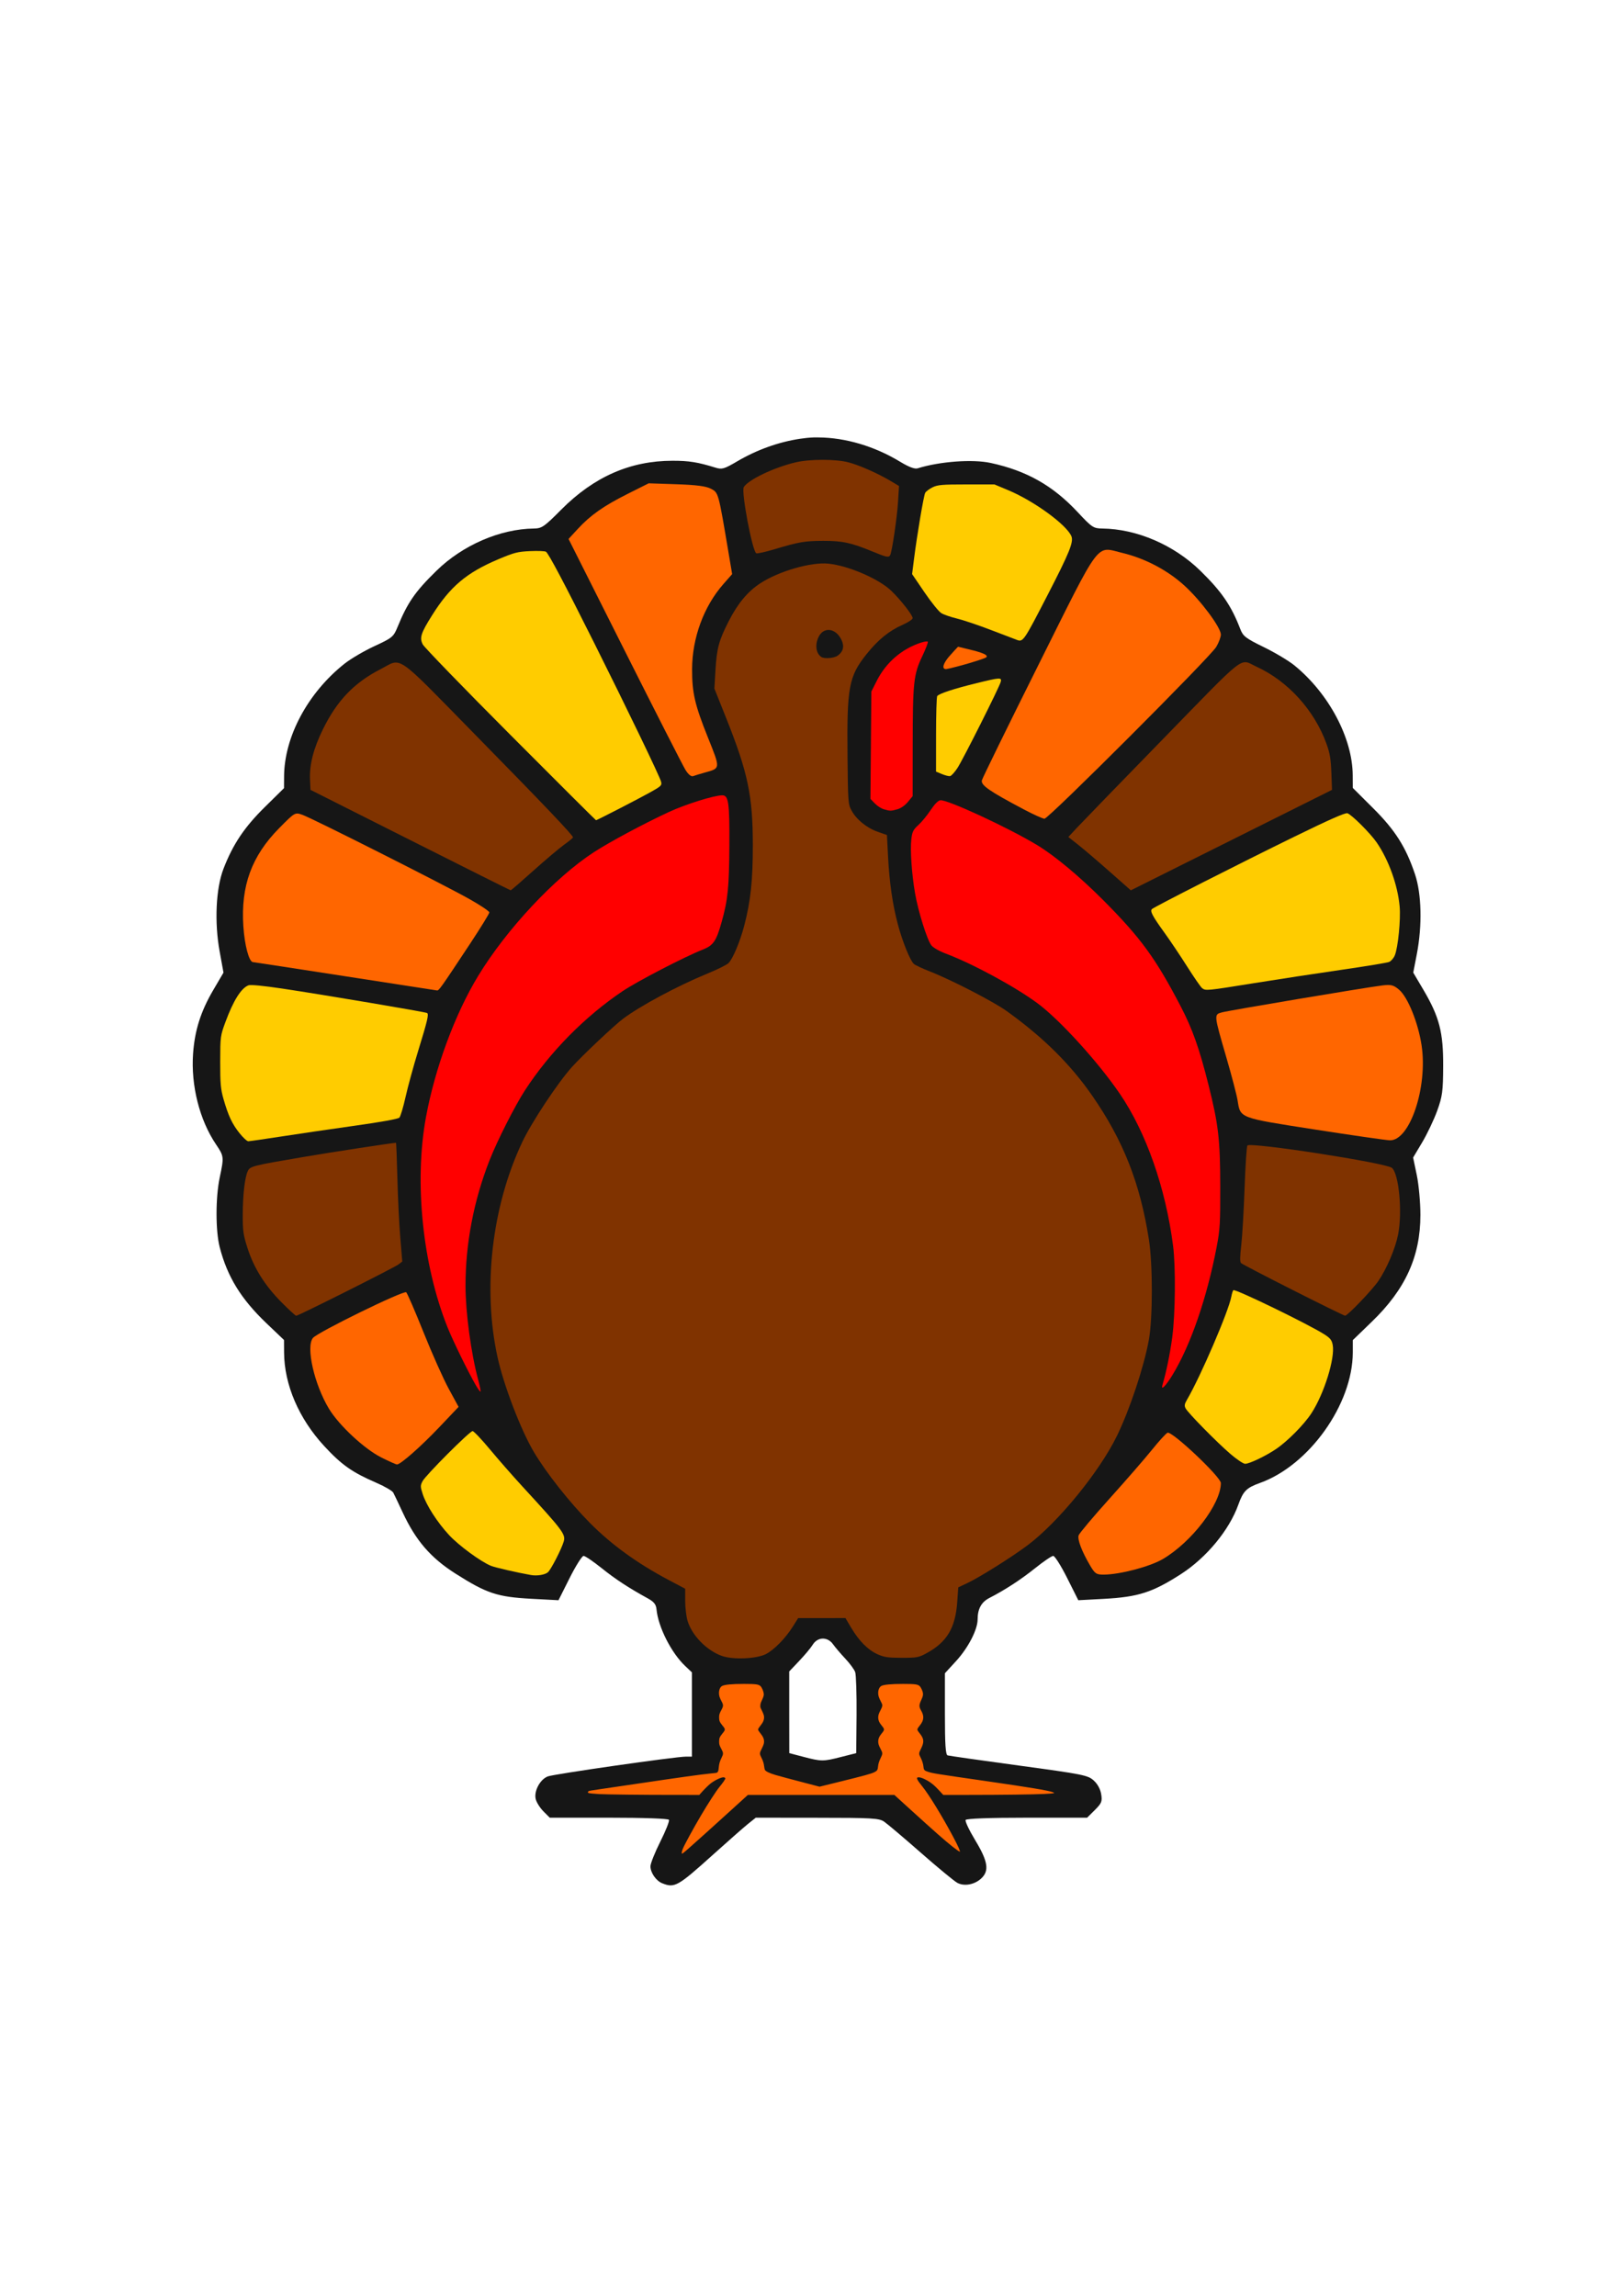
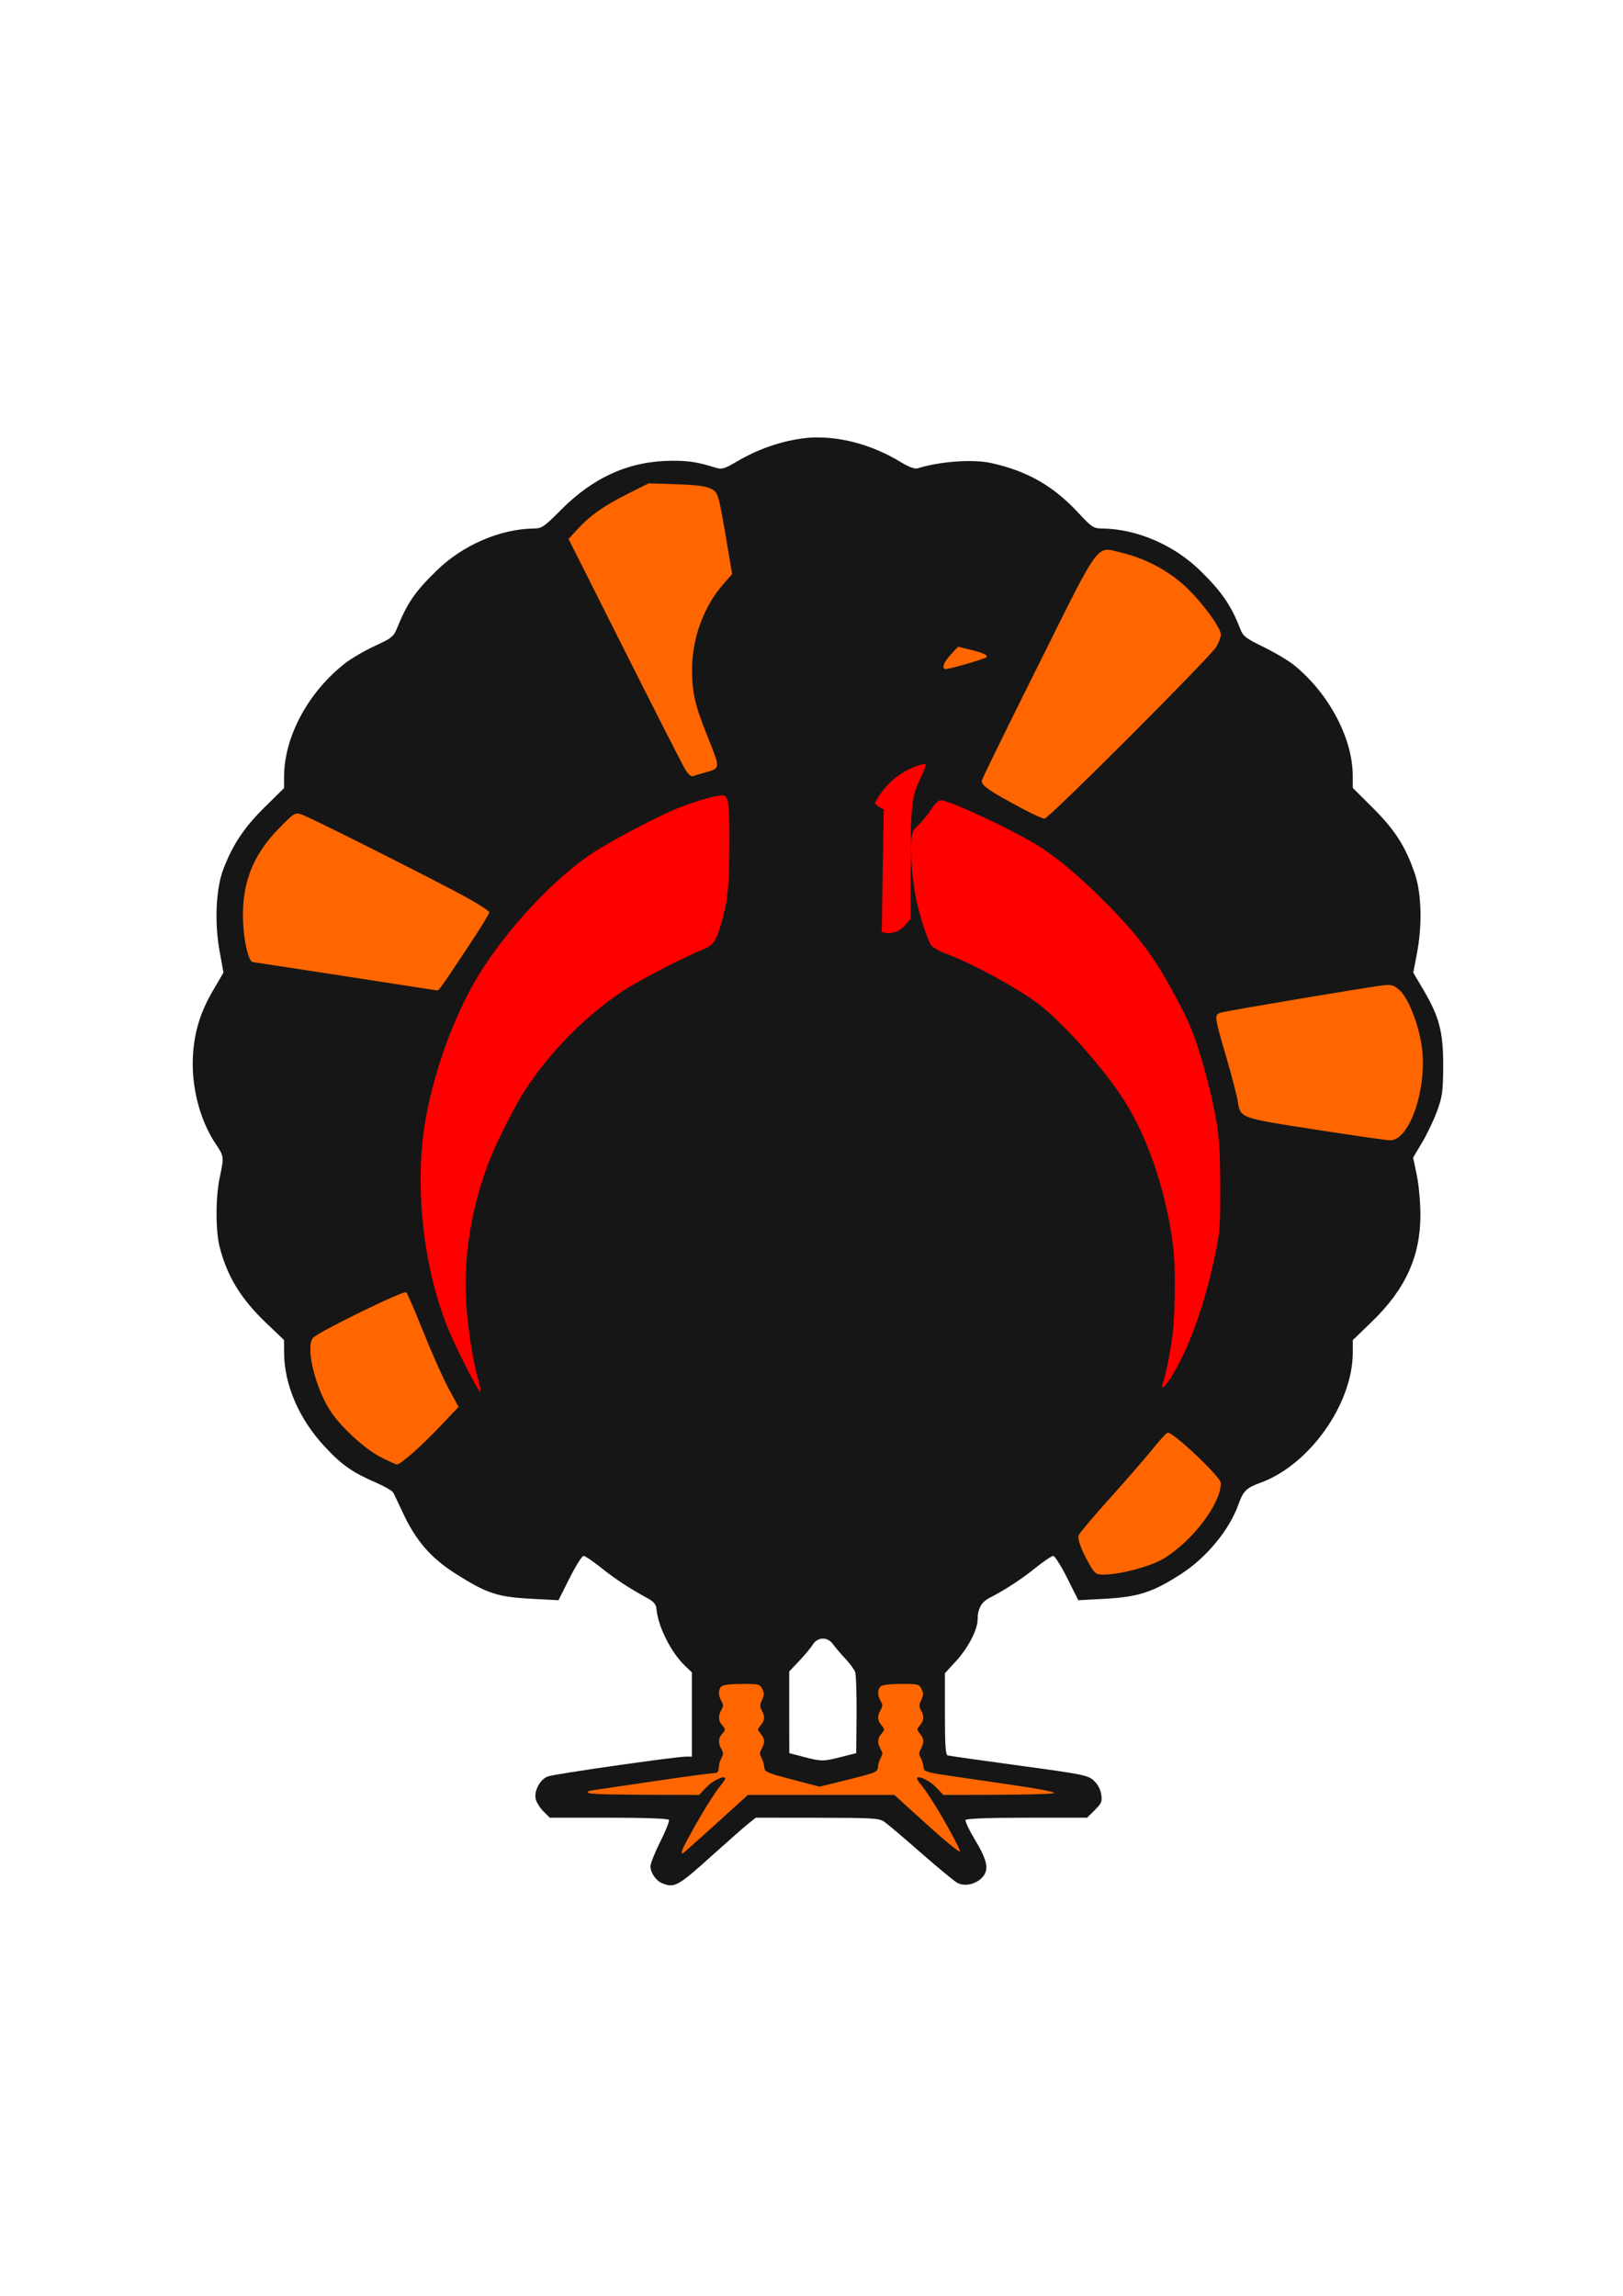
<svg xmlns="http://www.w3.org/2000/svg" version="1.1" width="744.094" height="1052.362" id="svg2">
  <defs id="defs4" />
  <g id="layer1">
    <g transform="translate(-5.016,42.737)" id="layer1-9">
      <g id="g3167">
        <path d="m 378.129,157.777 c -2.105,0.071 -4.163,0.293 -6.187,0.594 -9.901,1.469 -19.881,5.04 -28.906,10.344 -6.021,3.539 -7.032,3.822 -10,2.906 -8.184,-2.526 -12.072,-3.156 -19.656,-3.156 -19.404,0 -36.073,7.325 -51.125,22.469 -7.785,7.832 -8.807,8.545 -12.5,8.594 -15.521,0.203 -32.628,7.626 -44.625,19.344 -9.801,9.573 -13.284,14.614 -17.875,25.844 -1.831,4.48 -2.433,4.963 -10.562,8.719 -4.731,2.186 -10.927,5.827 -13.781,8.094 -16.812,13.352 -27.596,33.534 -27.656,51.719 l -0.031,5.281 -8.844,8.719 c -9.298,9.165 -14.519,16.914 -18.875,28.156 -3.528,9.104 -4.243,24.644 -1.781,38.062 l 1.75,9.625 -4.656,7.938 c -5.776,9.839 -8.517,18.523 -9.281,29.156 -1.05,14.623 2.95,30.455 10.531,41.688 3.638,5.391 3.676,5.705 1.688,15.094 -1.943,9.173 -1.959,24.517 0,32.062 3.506,13.506 9.756,23.649 21.375,34.75 l 8.094,7.719 0.031,5.75 c 0.09,14.748 6.765,30.285 18.406,42.875 8.007,8.66 12.814,12.028 23.938,16.844 3.811,1.65 7.282,3.675 7.719,4.5 0.436,0.825 2.365,4.875 4.281,9 6.013,12.947 12.859,20.893 24.312,28.156 14.308,9.074 19.095,10.66 34.812,11.5 l 12.344,0.656 5.094,-10.156 c 2.801,-5.581 5.684,-10.156 6.406,-10.156 0.722,0 4.408,2.511 8.219,5.562 6.449,5.164 12.392,9.047 21.281,13.938 2.759,1.518 3.722,2.728 3.937,5 0.767,8.078 6.755,19.902 13.125,25.938 l 3.094,2.938 0,19.312 0,19.312 -2.688,0 c -4.813,0 -60.724,8.014 -63.438,9.094 -3.545,1.41 -6.374,6.801 -5.469,10.406 0.384,1.528 1.983,4.045 3.563,5.625 l 2.875,2.875 27.031,0 c 16.11,0 27.241,0.399 27.594,0.969 0.325,0.526 -1.445,5.006 -3.938,9.969 -2.493,4.963 -4.531,10.08 -4.531,11.344 0,2.906 2.558,6.626 5.344,7.75 5.731,2.313 7.115,1.526 23.281,-13.031 7.024,-6.325 14.326,-12.738 16.219,-14.25 l 3.437,-2.75 28.094,0.031 c 25.074,0.006 28.418,0.195 30.719,1.75 1.418,0.959 8.974,7.344 16.812,14.219 7.838,6.875 15.411,13.133 16.813,13.875 3.209,1.7 7.925,0.797 10.969,-2.062 3.726,-3.501 3.059,-7.789 -2.75,-17.406 -2.785,-4.61 -4.78,-8.821 -4.438,-9.375 0.393,-0.636 10.753,-1.031 28.156,-1.031 l 27.531,0 3.531,-3.5 c 3.129,-3.129 3.463,-3.947 2.937,-7.25 -0.367,-2.31 -1.663,-4.712 -3.437,-6.312 -2.675,-2.413 -4.889,-2.859 -34.281,-6.844 -17.284,-2.343 -32,-4.448 -32.688,-4.656 -0.942,-0.285 -1.25,-4.955 -1.25,-19 l 0,-18.656 5.156,-5.625 c 5.542,-6.056 9.844,-14.389 9.844,-19.094 0,-4.759 1.71,-7.9 5.375,-9.781 7.162,-3.677 14.358,-8.35 21.062,-13.719 3.811,-3.051 7.497,-5.562 8.219,-5.562 0.722,0 3.605,4.574 6.406,10.156 l 5.094,10.156 11.688,-0.625 c 15.767,-0.849 22.301,-2.951 35.312,-11.312 11.737,-7.542 22.189,-20.182 26.375,-31.875 2.239,-6.254 3.711,-7.72 9.969,-9.969 22.537,-8.099 42.449,-36.092 42.5,-59.75 l 0,-5.688 8.75,-8.469 c 15.378,-14.834 22.24,-29.912 22.25,-48.906 0,-5.658 -0.731,-13.784 -1.656,-18.25 l -1.688,-8.062 4.156,-6.969 c 2.282,-3.841 5.388,-10.362 6.875,-14.469 2.397,-6.621 2.695,-8.941 2.75,-20.469 0.074,-15.511 -1.729,-22.515 -9.031,-34.938 l -4.687,-7.938 1.656,-8.562 c 2.51,-13.101 2.165,-27.538 -0.844,-36.5 -4.19,-12.483 -9.069,-20.204 -19.219,-30.312 l -9.312,-9.281 -0.031,-5.719 c -0.044,-17.057 -10.943,-37.61 -26.813,-50.5 -2.555,-2.076 -8.868,-5.843 -14,-8.344 -8.215,-4.004 -9.478,-4.98 -10.719,-8.219 -4.123,-10.761 -8.575,-17.239 -18.344,-26.781 -12.102,-11.821 -29.11,-19.152 -44.938,-19.344 -4.092,-0.05 -4.742,-0.495 -11.312,-7.531 -11.37,-12.175 -23.436,-18.978 -39.875,-22.531 -8.298,-1.794 -23.285,-0.698 -33.469,2.469 -1.333,0.415 -4,-0.57 -8,-3 -11.761,-7.145 -25.145,-11.085 -37.469,-11.156 -0.711,-0.004 -1.423,-0.024 -2.125,0 z m 4.031,550.594 c 1.739,-0.041 3.515,0.813 4.781,2.594 0.988,1.39 3.509,4.354 5.594,6.562 2.085,2.209 4.143,5.005 4.562,6.219 0.419,1.213 0.699,10.055 0.625,19.656 l -0.156,17.469 -6.906,1.75 c -8.251,2.111 -9.057,2.111 -17.344,-0.062 l -6.438,-1.688 -0.031,-18.719 0,-18.719 4.5,-4.75 c 2.491,-2.608 5.316,-5.956 6.25,-7.469 1.135,-1.838 2.824,-2.802 4.562,-2.844 z" id="path3163" style="fill:#161616" />
        <path d="m 179.867,625.36 c -7.774,-3.885 -19.459,-14.758 -24.055,-22.384 -6.751,-11.202 -10.641,-28.422 -7.323,-32.42 2.205,-2.657 41.716,-21.979 42.776,-20.919 0.536,0.536 4.129,8.852 7.984,18.48 3.855,9.628 9.035,21.225 11.511,25.771 l 4.502,8.265 -8.854,9.322 c -8.413,8.857 -17.747,17.079 -19.39,17.079 -0.417,0 -3.634,-1.437 -7.149,-3.194 z M 163.207,404.747 c -22.779,-3.532 -41.78,-6.441 -42.225,-6.465 -1.797,-0.096 -3.83,-7.714 -4.402,-16.497 -1.203,-18.454 3.802,-32.139 16.421,-44.904 7.203,-7.286 7.244,-7.31 10.637,-6.129 4.395,1.529 64.169,31.665 76.39,38.512 5.139,2.879 9.339,5.69 9.334,6.245 -0.005,0.556 -4.068,7.147 -9.028,14.647 -13.145,19.875 -14.099,21.223 -14.943,21.112 -0.422,-0.055 -19.405,-2.991 -42.183,-6.523 z m 156.087,-94.552 c -1.146,-1.856 -13.679,-26.44 -27.851,-54.63 l -25.766,-51.255 4.224,-4.582 c 5.834,-6.33 11.895,-10.584 23.02,-16.158 l 9.505,-4.763 12.718,0.426 c 9.202,0.308 13.588,0.886 15.864,2.09 3.417,1.808 3.343,1.537 8.016,29.268 l 1.658,9.837 -4.012,4.558 c -8.99,10.213 -14.321,24.709 -14.349,39.018 -0.021,10.874 1.231,16.285 7.241,31.281 5.824,14.532 5.865,14.097 -1.511,16.138 -2.118,0.586 -4.486,1.309 -5.262,1.607 -0.86,0.33 -2.224,-0.776 -3.495,-2.834 z m 155.04,18.049 c -15.845,-8.384 -19.737,-11.092 -19.145,-13.323 0.298,-1.122 12.001,-24.996 26.006,-53.053 29,-58.097 26.017,-54.116 38.344,-51.165 10.48,2.509 20.845,7.975 28.607,15.088 7.507,6.879 16.599,19.123 16.593,22.346 -0.002,1.163 -0.951,3.705 -2.109,5.65 -2.808,4.716 -76.884,78.8 -78.752,78.762 -0.804,-0.016 -5.098,-1.954 -9.543,-4.305 z m 133.368,146.748 c -34.768,-5.403 -33.994,-5.111 -35.288,-13.306 -0.378,-2.394 -2.671,-11.171 -5.095,-19.505 -5.827,-20.035 -5.809,-19.845 -2.071,-20.866 3.29,-0.899 65.684,-11.38 73.442,-12.336 4.077,-0.503 5.175,-0.229 7.741,1.93 3.995,3.361 8.745,15.075 10.327,25.464 2.911,19.117 -5.362,43.883 -14.559,43.585 -1.765,-0.057 -17.289,-2.292 -34.496,-4.966 z M 504.734,674.768 c -3.768,-6.432 -5.806,-11.811 -5.199,-13.723 0.298,-0.938 6.675,-8.519 14.172,-16.846 7.497,-8.327 16.251,-18.398 19.454,-22.38 3.202,-3.982 6.409,-7.498 7.126,-7.813 2.033,-0.894 24.455,20.258 24.455,23.069 0,9.552 -13.349,27.037 -26.581,34.816 -5.967,3.508 -19.677,7.117 -27.168,7.152 -3.346,0.015 -4.014,-0.441 -6.26,-4.276 z M 438.238,263.905 c -1.128,-0.303 -0.88,-1.833 0.665,-4.107 0.611,-0.898 1.482,-1.925 3.527,-4.153 1.749,-1.906 1.788,-1.944 1.983,-1.903 0.862,0.184 6.897,1.662 7.732,1.894 3.292,0.912 5.002,1.675 5.257,2.347 0.113,0.296 -0.13,0.592 -0.695,0.846 -0.865,0.389 -4.016,1.441 -6.76,2.257 -3.941,1.172 -9.174,2.541 -10.757,2.815 -0.647,0.112 -0.553,0.112 -0.952,0.004 l 0,0 z M 317.568,806.761 c -0.073,-0.215 0.191,-1.273 0.529,-2.115 0.733,-1.828 4.903,-9.462 8.381,-15.342 3.225,-5.453 6.839,-11.035 8.297,-12.816 1.738,-2.123 2.776,-3.629 2.776,-4.027 0,-0.261 -0.417,-0.519 -0.839,-0.519 -1.147,0 -3.865,1.295 -5.839,2.783 -0.927,0.699 -3.048,2.8 -4.564,4.523 l -0.683,0.775 -11.999,-0.003 c -13.75,-0.003 -30.61,-0.189 -33.885,-0.373 -2.619,-0.148 -4.667,-0.365 -4.978,-0.527 -0.281,-0.147 -0.281,-0.385 0,-0.725 0.197,-0.239 0.787,-0.349 5.461,-1.019 2.882,-0.413 10.809,-1.579 17.615,-2.591 18.872,-2.806 28.521,-4.152 32.577,-4.542 2.996,-0.289 3.071,-0.3 3.391,-0.509 0.448,-0.294 0.602,-0.759 0.728,-2.21 0.149,-1.718 0.483,-2.909 1.234,-4.407 0.96,-1.915 0.958,-2.311 -0.018,-4.122 -0.911,-1.69 -1.041,-2.124 -1.041,-3.467 0,-1.476 0.259,-2.109 1.474,-3.602 0.959,-1.178 1.114,-1.442 1.114,-1.891 0,-0.448 -0.156,-0.713 -1.114,-1.891 -1.215,-1.493 -1.474,-2.126 -1.474,-3.602 0,-1.342 0.13,-1.776 1.041,-3.467 0.978,-1.815 0.981,-2.259 0.028,-4.046 -0.859,-1.611 -1.132,-2.503 -1.132,-3.705 0,-1.48 0.525,-2.709 1.371,-3.209 1.088,-0.643 4.526,-0.976 10.056,-0.977 5.473,-2.2e-4 6.787,0.183 7.669,1.071 0.445,0.448 1.073,1.78 1.329,2.82 0.263,1.068 0.126,1.729 -0.745,3.598 -0.557,1.195 -0.667,1.553 -0.713,2.327 -0.054,0.905 -0.048,0.928 0.657,2.307 0.391,0.766 0.802,1.744 0.912,2.174 0.372,1.454 -0.007,2.875 -1.154,4.327 -1.01,1.279 -1.452,1.97 -1.452,2.273 0,0.303 0.442,0.994 1.452,2.273 1.16,1.468 1.525,2.865 1.138,4.356 -0.117,0.451 -0.549,1.468 -0.96,2.259 -0.98,1.888 -0.998,2.297 -0.171,3.891 0.792,1.527 1.163,2.688 1.326,4.153 0.077,0.695 0.232,1.405 0.35,1.606 0.4,0.684 2.173,1.522 4.946,2.338 1.804,0.531 6.692,1.839 13.991,3.744 l 6.099,1.592 8.043,-1.98 c 12.834,-3.16 15.562,-3.906 17.134,-4.689 1.222,-0.608 1.505,-1.034 1.628,-2.45 0.121,-1.382 0.474,-2.528 1.283,-4.167 0.908,-1.838 0.899,-2.154 -0.114,-4.05 -0.895,-1.676 -1.141,-2.528 -1.065,-3.689 0.074,-1.135 0.48,-2.011 1.537,-3.322 0.932,-1.155 1.087,-1.42 1.087,-1.866 0,-0.445 -0.154,-0.71 -1.087,-1.866 -1.058,-1.311 -1.463,-2.187 -1.537,-3.322 -0.076,-1.16 0.17,-2.012 1.061,-3.681 0.466,-0.873 0.715,-1.501 0.766,-1.936 0.072,-0.606 0.031,-0.734 -0.703,-2.18 -0.909,-1.791 -1.15,-2.593 -1.146,-3.809 0.004,-1.414 0.541,-2.62 1.4,-3.141 1.029,-0.625 4.539,-0.962 10.022,-0.962 5.523,-2.2e-4 6.788,0.177 7.678,1.078 0.455,0.46 1.173,1.954 1.361,2.829 0.223,1.04 0.074,1.766 -0.712,3.461 -1.069,2.308 -1.077,3.071 -0.052,4.861 1.475,2.575 1.286,4.52 -0.672,6.907 -0.923,1.126 -1.139,1.557 -1.019,2.036 0.044,0.177 0.479,0.812 0.965,1.412 2.093,2.58 2.212,4.04 0.591,7.255 -0.981,1.946 -0.99,2.229 -0.127,3.888 0.733,1.41 1.205,2.938 1.335,4.324 0.129,1.38 0.429,1.713 1.997,2.212 2.391,0.762 2.864,0.838 27.295,4.372 19.839,2.87 27.497,4.142 29.855,4.957 1.454,0.503 1.065,0.589 -3.876,0.853 -4.552,0.243 -19.609,0.435 -34.327,0.437 l -11.883,0.002 -1.606,-1.736 c -1.898,-2.051 -2.812,-2.901 -4.16,-3.868 -1.941,-1.393 -4.336,-2.477 -5.472,-2.477 -1.375,0 -1.026,0.882 1.673,4.23 3.056,3.791 9.025,13.528 14.008,22.855 2.331,4.362 3.511,7.008 3.124,7.008 -0.212,0 -1.876,-1.16 -3.373,-2.352 -3.617,-2.88 -8.392,-7.088 -19.37,-17.07 l -7.248,-6.59 -33.577,0 -33.577,0 -7.536,6.852 c -8.565,7.787 -16.561,14.987 -19.532,17.586 -2.848,2.491 -3.121,2.685 -3.253,2.3 z" id="path3015" style="fill:#ff6600;fill-opacity:1;fill-rule:nonzero;stroke:none" />
-         <path d="m 335.931,716.295 c -6.956,-2.494 -13.717,-9.422 -15.695,-16.081 -0.597,-2.01 -1.085,-6.14 -1.085,-9.177 l 0,-5.523 -7.565,-4.004 c -14.392,-7.617 -26.191,-16.158 -36.049,-26.095 -9.348,-9.423 -20.087,-23.012 -25.783,-32.626 -5.985,-10.101 -13.831,-30.59 -16.647,-43.47 -6.922,-31.66 -2.613,-69.063 11.357,-98.571 4.325,-9.137 16.274,-27.177 22.799,-34.422 4.735,-5.258 19.485,-19.168 23.488,-22.151 7.979,-5.946 25.034,-15.076 38.4,-20.556 4.518,-1.852 8.927,-4.025 9.797,-4.829 1.962,-1.811 5.327,-9.783 7.279,-17.242 2.934,-11.212 3.942,-20.661 3.935,-36.873 -0.01,-22.615 -2.231,-33.207 -12.206,-58.214 l -5.414,-13.571 0.491,-8.412 c 0.588,-10.065 1.582,-13.718 6.169,-22.66 4.133,-8.057 8.721,-13.524 14.468,-17.238 8.618,-5.57 23.265,-9.77 31.194,-8.944 9.219,0.96 23.141,6.99 28.816,12.479 4.347,4.205 9.756,11.124 9.756,12.48 0,0.574 -1.97,1.899 -4.464,3.002 -6.329,2.798 -11.357,6.874 -16.667,13.511 -8.137,10.17 -9.052,15.081 -8.731,46.853 0.211,20.927 0.283,21.903 1.808,24.755 2.222,4.154 6.943,8.016 11.984,9.802 l 4.286,1.518 0.515,9.999 c 0.607,11.776 2.093,21.992 4.517,31.049 2.111,7.888 5.653,16.616 7.322,18.042 0.669,0.572 3.949,2.109 7.288,3.415 9.962,3.898 29.238,13.847 35.357,18.249 16.732,12.036 29.151,24.335 39.146,38.764 14.219,20.528 21.907,40.038 25.946,65.837 1.808,11.553 1.8,36.07 -0.015,46.071 -2.236,12.317 -8.752,31.919 -14.602,43.926 -8.033,16.488 -26.95,39.657 -40.976,50.187 -7.067,5.306 -21.839,14.591 -27.436,17.245 l -4.366,2.071 -0.47,6.693 c -0.836,11.891 -4.711,18.377 -14.011,23.449 -3.66,1.996 -4.442,2.143 -11.429,2.14 -6.297,-0.002 -8.084,-0.267 -11.142,-1.649 -4.369,-1.975 -8.42,-6.053 -12.019,-12.099 l -2.657,-4.464 -10.841,0.009 -10.841,0.009 -2.443,3.89 c -3.328,5.301 -8.59,10.677 -12.321,12.588 -4.341,2.224 -15.131,2.67 -20.242,0.837 l 0,3e-5 z m 53.106,-458.477 c 2.576,-1.804 3.184,-4.264 1.783,-7.215 -2.61,-5.5 -8.22,-6.195 -10.54,-1.305 -1.712,3.607 -1.161,7.475 1.299,9.117 1.394,0.931 5.778,0.58 7.458,-0.597 l 0,0 z m 208.81,290.849 c -12.699,-6.419 -23.434,-12.015 -23.855,-12.436 -0.545,-0.545 -0.517,-2.89 0.095,-8.125 0.473,-4.048 1.163,-15.861 1.533,-26.251 0.37,-10.391 0.952,-19.172 1.294,-19.514 1.618,-1.618 63.47,7.955 66.237,10.251 3.252,2.699 4.891,20.464 2.829,30.671 -1.298,6.426 -5.157,15.48 -9.026,21.179 -2.765,4.073 -14.153,15.959 -15.254,15.921 -0.42,-0.014 -11.154,-5.278 -23.853,-11.697 l 0,0 z M 513.628,356.69 c -5.409,-4.777 -11.855,-10.277 -14.325,-12.222 l -4.491,-3.536 4.08,-4.378 c 2.244,-2.408 19.849,-20.555 39.122,-40.327 39.407,-40.427 35.029,-37.043 43.13,-33.334 14.372,6.58 26.491,19.954 32.047,35.366 1.527,4.237 1.987,6.974 2.218,13.202 l 0.291,7.857 -46.119,23.029 -46.119,23.029 -9.834,-8.686 0,0 z M 404.865,209.999 c -9.598,-3.964 -13.735,-4.85 -22.5,-4.818 -8.448,0.031 -11.011,0.474 -22.337,3.866 -4.035,1.208 -7.751,2.038 -8.258,1.844 -1.789,-0.687 -7.02,-28.293 -5.751,-30.354 2.081,-3.379 13.7,-8.937 23.677,-11.324 6.478,-1.55 18.497,-1.563 24.31,-0.026 5.045,1.334 13.564,5.102 19.339,8.552 l 3.837,2.292 -0.435,7.143 c -0.444,7.3 -2.807,23.251 -3.644,24.606 -0.706,1.142 -1.657,0.936 -8.237,-1.782 z m -211.786,132.333 -45.714,-23.014 -0.217,-4.616 c -0.324,-6.909 1.578,-14.325 5.963,-23.241 6.421,-13.058 14.257,-21.23 26.283,-27.414 10.261,-5.276 5.993,-8.227 43.771,30.271 31.222,31.817 44.556,45.819 44.556,46.788 0,0.237 -1.848,1.759 -4.107,3.381 -2.259,1.623 -8.607,6.989 -14.107,11.925 -5.5,4.936 -10.161,8.965 -10.357,8.954 -0.196,-0.011 -20.929,-10.377 -46.071,-23.034 l 0,0 z m -59.071,211.808 c -7.617,-7.699 -12.603,-15.665 -15.537,-24.825 -1.924,-6.006 -2.176,-7.777 -2.164,-15.183 0.015,-9.173 0.944,-17.209 2.321,-20.082 1.058,-2.207 2.051,-2.458 25.64,-6.474 12.876,-2.192 40.841,-6.471 42.295,-6.471 0.124,0 0.412,7.312 0.64,16.25 0.229,8.938 0.826,21.181 1.329,27.207 l 0.913,10.957 -1.755,1.347 c -1.916,1.471 -45.859,23.524 -46.874,23.524 -0.343,0 -3.407,-2.812 -6.808,-6.25 z" id="path3043" style="fill:#803300;fill-opacity:1;fill-rule:nonzero;stroke:none" />
-         <path d="m 436.829,312.071 -2.679,-1.12 0.011,-16.888 c 0.006,-9.288 0.247,-17.259 0.536,-17.713 0.71,-1.116 7.709,-3.413 18.217,-5.979 10.709,-2.615 11.475,-2.651 10.895,-0.517 -0.7,2.573 -17.273,35.539 -19.836,39.455 -1.282,1.959 -2.812,3.634 -3.399,3.722 -0.587,0.088 -2.272,-0.344 -3.746,-0.96 z M 248.437,679.227 c -6.457,-1.143 -16.43,-3.438 -18.346,-4.222 -4.719,-1.932 -14.749,-9.302 -19.198,-14.108 -5.416,-5.849 -10.427,-13.647 -12.098,-18.824 -1.083,-3.355 -1.089,-3.863 -0.064,-5.843 1.41,-2.727 21.641,-22.982 22.955,-22.982 0.534,0 4.112,3.777 7.952,8.393 3.84,4.616 10.53,12.25 14.866,16.964 18.634,20.258 19.91,21.956 18.965,25.249 -0.963,3.358 -5.8,12.794 -7.216,14.074 -1.316,1.191 -4.983,1.8 -7.815,1.299 z M 114.785,476.64 c -3.379,-4.266 -5.07,-7.872 -7.283,-15.536 -1.313,-4.547 -1.544,-7.139 -1.525,-17.143 0.021,-11.553 0.068,-11.912 2.392,-18.214 3.62,-9.819 7.199,-15.528 10.547,-16.822 0.985,-0.381 6.71,0.172 15.714,1.517 18.146,2.71 65.407,10.686 66.193,11.17 0.876,0.54 0.197,3.415 -4.114,17.429 -2.128,6.919 -4.721,16.401 -5.762,21.071 -1.041,4.671 -2.317,8.926 -2.835,9.458 -0.59,0.604 -8.255,1.993 -20.487,3.711 -10.749,1.51 -25.878,3.727 -33.619,4.927 -7.741,1.2 -14.564,2.182 -15.162,2.182 -0.598,0 -2.425,-1.688 -4.059,-3.75 z m 124.248,-182.5 c -21.44,-21.509 -39.524,-40.171 -40.187,-41.472 -1.56,-3.061 -0.894,-5.15 4.257,-13.353 8.283,-13.194 15.785,-19.537 30.399,-25.706 7.263,-3.066 8.833,-3.467 14.573,-3.725 3.538,-0.159 6.803,-0.029 7.256,0.287 1.238,0.866 8.319,14.258 22.023,41.647 15.343,30.666 30.146,61.366 30.751,63.775 0.419,1.669 0.019,2.066 -4.784,4.748 -5.444,3.039 -24.592,12.906 -25.047,12.906 -0.143,0 -17.801,-17.598 -39.241,-39.107 z m 232.261,-43.536 c -0.589,-0.213 -5.893,-2.237 -11.786,-4.498 -5.893,-2.261 -12.998,-4.656 -15.788,-5.322 -2.791,-0.666 -6.009,-1.78 -7.152,-2.475 -1.143,-0.695 -4.622,-5.003 -7.73,-9.573 l -5.652,-8.31 0.882,-6.982 c 1.4,-11.084 4.423,-28.961 5.116,-30.256 0.348,-0.651 1.85,-1.788 3.337,-2.527 2.344,-1.165 4.411,-1.343 15.56,-1.343 l 12.857,0 6.349,2.656 c 11.799,4.937 26.76,15.844 28.935,21.097 1.083,2.614 -0.912,7.534 -10.931,26.961 -10.882,21.1 -11.208,21.579 -13.996,20.571 z m 84.844,159.607 c -0.629,-0.491 -3.717,-4.958 -6.864,-9.926 -3.147,-4.968 -7.852,-11.978 -10.456,-15.577 -5.42,-7.491 -6.633,-9.782 -5.683,-10.728 1.008,-1.004 40.046,-20.843 65.503,-33.288 15.869,-7.758 23.131,-10.962 24.128,-10.646 1.939,0.615 10.539,9.198 13.417,13.39 5.515,8.032 9.635,19.507 10.524,29.308 0.541,5.972 -0.738,18.903 -2.221,22.453 -0.536,1.282 -1.714,2.637 -2.618,3.01 -0.904,0.373 -10.805,2.004 -22.001,3.624 -11.196,1.62 -29.196,4.368 -40,6.107 -21.78,3.506 -22.108,3.537 -23.727,2.273 z m 12.943,213.484 c -6.307,-5.43 -19.404,-18.76 -20.51,-20.877 -0.623,-1.192 -0.492,-1.999 0.637,-3.929 6.225,-10.638 19.091,-40.554 20.325,-47.258 0.272,-1.478 0.703,-2.815 0.957,-2.972 1.007,-0.623 34.304,15.546 41.657,20.227 2.733,1.74 3.448,2.638 3.869,4.855 1.151,6.07 -3.928,22.4 -9.745,31.328 -3.411,5.235 -10.972,12.866 -16.311,16.462 -4.755,3.202 -12.125,6.715 -14.092,6.715 -0.824,3.1e-4 -3.878,-2.048 -6.786,-4.551 l 0,0 z" id="path3046" style="fill:#ffcc00;fill-opacity:1;fill-rule:nonzero;stroke:none" />
-         <path d="m 223.257,592.386 c -3.535,-6.087 -10.513,-20.345 -13.038,-26.639 -11.483,-28.625 -15.394,-66.689 -9.908,-96.429 4.143,-22.461 13.285,-47.196 23.906,-64.681 13.01,-21.42 35.173,-45.115 53.093,-56.761 7.207,-4.684 23.067,-13.178 34.369,-18.407 7.698,-3.561 20.783,-7.651 24.479,-7.651 2.889,0 3.358,3.324 3.244,22.987 -0.111,19.277 -0.67,24.843 -3.516,35.011 -2.487,8.884 -3.809,10.815 -8.728,12.747 -8.223,3.23 -29.984,14.513 -36.704,19.031 -17.338,11.657 -33.406,27.975 -44.776,45.473 -4.575,7.041 -12.658,22.99 -16.163,31.894 -7.3,18.541 -11.089,38.324 -11.072,57.803 0.01,12.08 2.53,30.799 5.766,42.828 0.78,2.901 1.286,5.406 1.124,5.568 -0.162,0.162 -1.096,-1.086 -2.076,-2.774 l 0,0 z m 314.712,-0.305 c 1.739,-5.846 3.452,-14.167 4.466,-21.692 1.447,-10.742 1.648,-32.381 0.391,-42.143 -3.397,-26.384 -12.312,-51.849 -24.333,-69.51 -9.994,-14.682 -27.701,-34.14 -37.914,-41.663 -10.355,-7.628 -29.463,-17.965 -41.96,-22.702 -3.014,-1.142 -5.769,-2.717 -6.599,-3.772 -1.935,-2.46 -6.024,-15.483 -7.467,-23.781 -1.546,-8.889 -2.313,-20.088 -1.712,-24.987 0.41,-3.34 0.883,-4.279 3.217,-6.391 1.505,-1.362 4.025,-4.421 5.6,-6.799 1.863,-2.813 3.425,-4.403 4.471,-4.552 3.082,-0.439 30.791,12.372 44.22,20.446 8.142,4.895 19.654,14.481 30.588,25.47 17.097,17.184 23.945,26.579 35.388,48.553 5.394,10.359 8.568,19.319 12.75,36.001 4.564,18.206 5.344,24.947 5.386,46.544 0.032,16.855 -0.143,19.867 -1.6,27.5 -4.5,23.568 -11.954,45.214 -20.283,58.898 -3.125,5.134 -5.463,7.458 -4.607,4.579 z M 410.196,328.202 c -1.193,-0.347 -3.057,-1.558 -4.142,-2.69 l -1.973,-2.059 0.214,-24.606 0.214,-24.606 2.5,-4.939 c 4.239,-8.376 11.477,-14.621 20.226,-17.455 1.5,-0.486 2.919,-0.69 3.154,-0.455 0.235,0.235 -0.91,3.244 -2.546,6.686 -3.967,8.347 -4.357,11.959 -4.384,40.544 l -0.022,23.587 -2.174,2.638 c -1.323,1.605 -3.21,2.926 -4.821,3.373 -3.029,0.841 -3.298,0.84 -6.245,-0.017 l 0,-2e-5 z" id="path3053" style="fill:#ff0000;fill-opacity:1;fill-rule:nonzero;stroke:none" />
+         <path d="m 223.257,592.386 c -3.535,-6.087 -10.513,-20.345 -13.038,-26.639 -11.483,-28.625 -15.394,-66.689 -9.908,-96.429 4.143,-22.461 13.285,-47.196 23.906,-64.681 13.01,-21.42 35.173,-45.115 53.093,-56.761 7.207,-4.684 23.067,-13.178 34.369,-18.407 7.698,-3.561 20.783,-7.651 24.479,-7.651 2.889,0 3.358,3.324 3.244,22.987 -0.111,19.277 -0.67,24.843 -3.516,35.011 -2.487,8.884 -3.809,10.815 -8.728,12.747 -8.223,3.23 -29.984,14.513 -36.704,19.031 -17.338,11.657 -33.406,27.975 -44.776,45.473 -4.575,7.041 -12.658,22.99 -16.163,31.894 -7.3,18.541 -11.089,38.324 -11.072,57.803 0.01,12.08 2.53,30.799 5.766,42.828 0.78,2.901 1.286,5.406 1.124,5.568 -0.162,0.162 -1.096,-1.086 -2.076,-2.774 l 0,0 z m 314.712,-0.305 c 1.739,-5.846 3.452,-14.167 4.466,-21.692 1.447,-10.742 1.648,-32.381 0.391,-42.143 -3.397,-26.384 -12.312,-51.849 -24.333,-69.51 -9.994,-14.682 -27.701,-34.14 -37.914,-41.663 -10.355,-7.628 -29.463,-17.965 -41.96,-22.702 -3.014,-1.142 -5.769,-2.717 -6.599,-3.772 -1.935,-2.46 -6.024,-15.483 -7.467,-23.781 -1.546,-8.889 -2.313,-20.088 -1.712,-24.987 0.41,-3.34 0.883,-4.279 3.217,-6.391 1.505,-1.362 4.025,-4.421 5.6,-6.799 1.863,-2.813 3.425,-4.403 4.471,-4.552 3.082,-0.439 30.791,12.372 44.22,20.446 8.142,4.895 19.654,14.481 30.588,25.47 17.097,17.184 23.945,26.579 35.388,48.553 5.394,10.359 8.568,19.319 12.75,36.001 4.564,18.206 5.344,24.947 5.386,46.544 0.032,16.855 -0.143,19.867 -1.6,27.5 -4.5,23.568 -11.954,45.214 -20.283,58.898 -3.125,5.134 -5.463,7.458 -4.607,4.579 z M 410.196,328.202 c -1.193,-0.347 -3.057,-1.558 -4.142,-2.69 c 4.239,-8.376 11.477,-14.621 20.226,-17.455 1.5,-0.486 2.919,-0.69 3.154,-0.455 0.235,0.235 -0.91,3.244 -2.546,6.686 -3.967,8.347 -4.357,11.959 -4.384,40.544 l -0.022,23.587 -2.174,2.638 c -1.323,1.605 -3.21,2.926 -4.821,3.373 -3.029,0.841 -3.298,0.84 -6.245,-0.017 l 0,-2e-5 z" id="path3053" style="fill:#ff0000;fill-opacity:1;fill-rule:nonzero;stroke:none" />
      </g>
    </g>
  </g>
</svg>